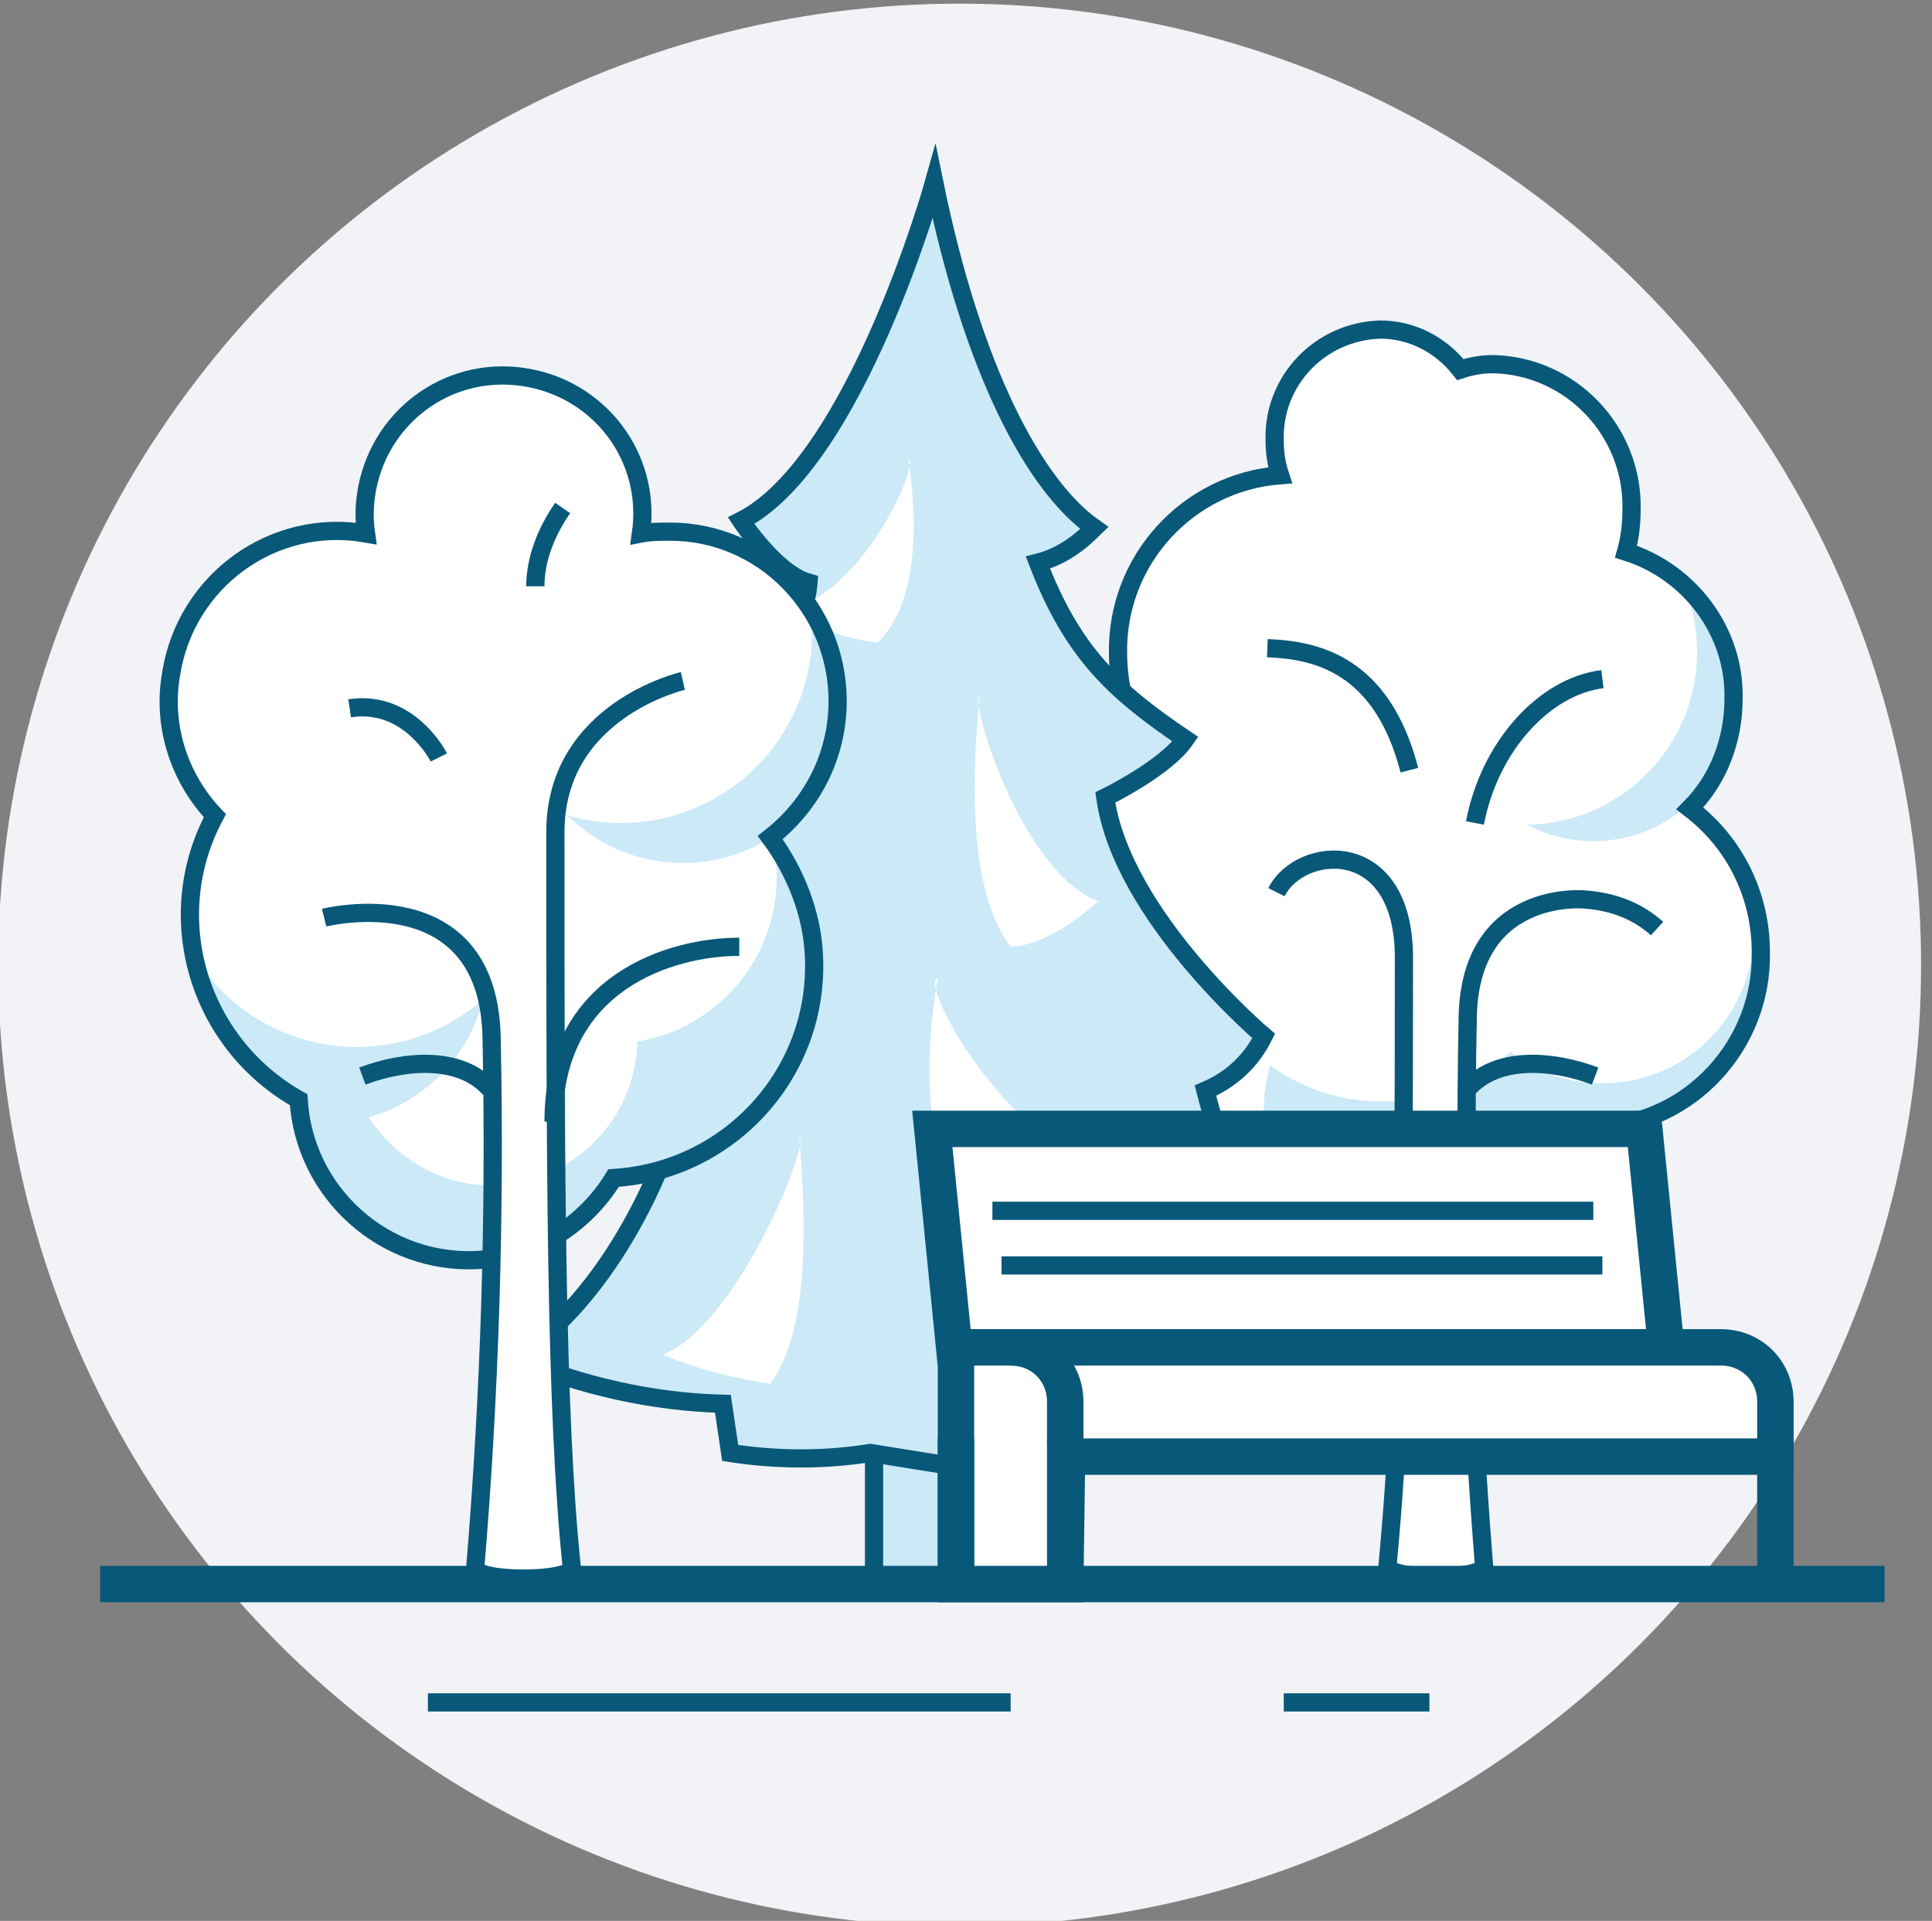
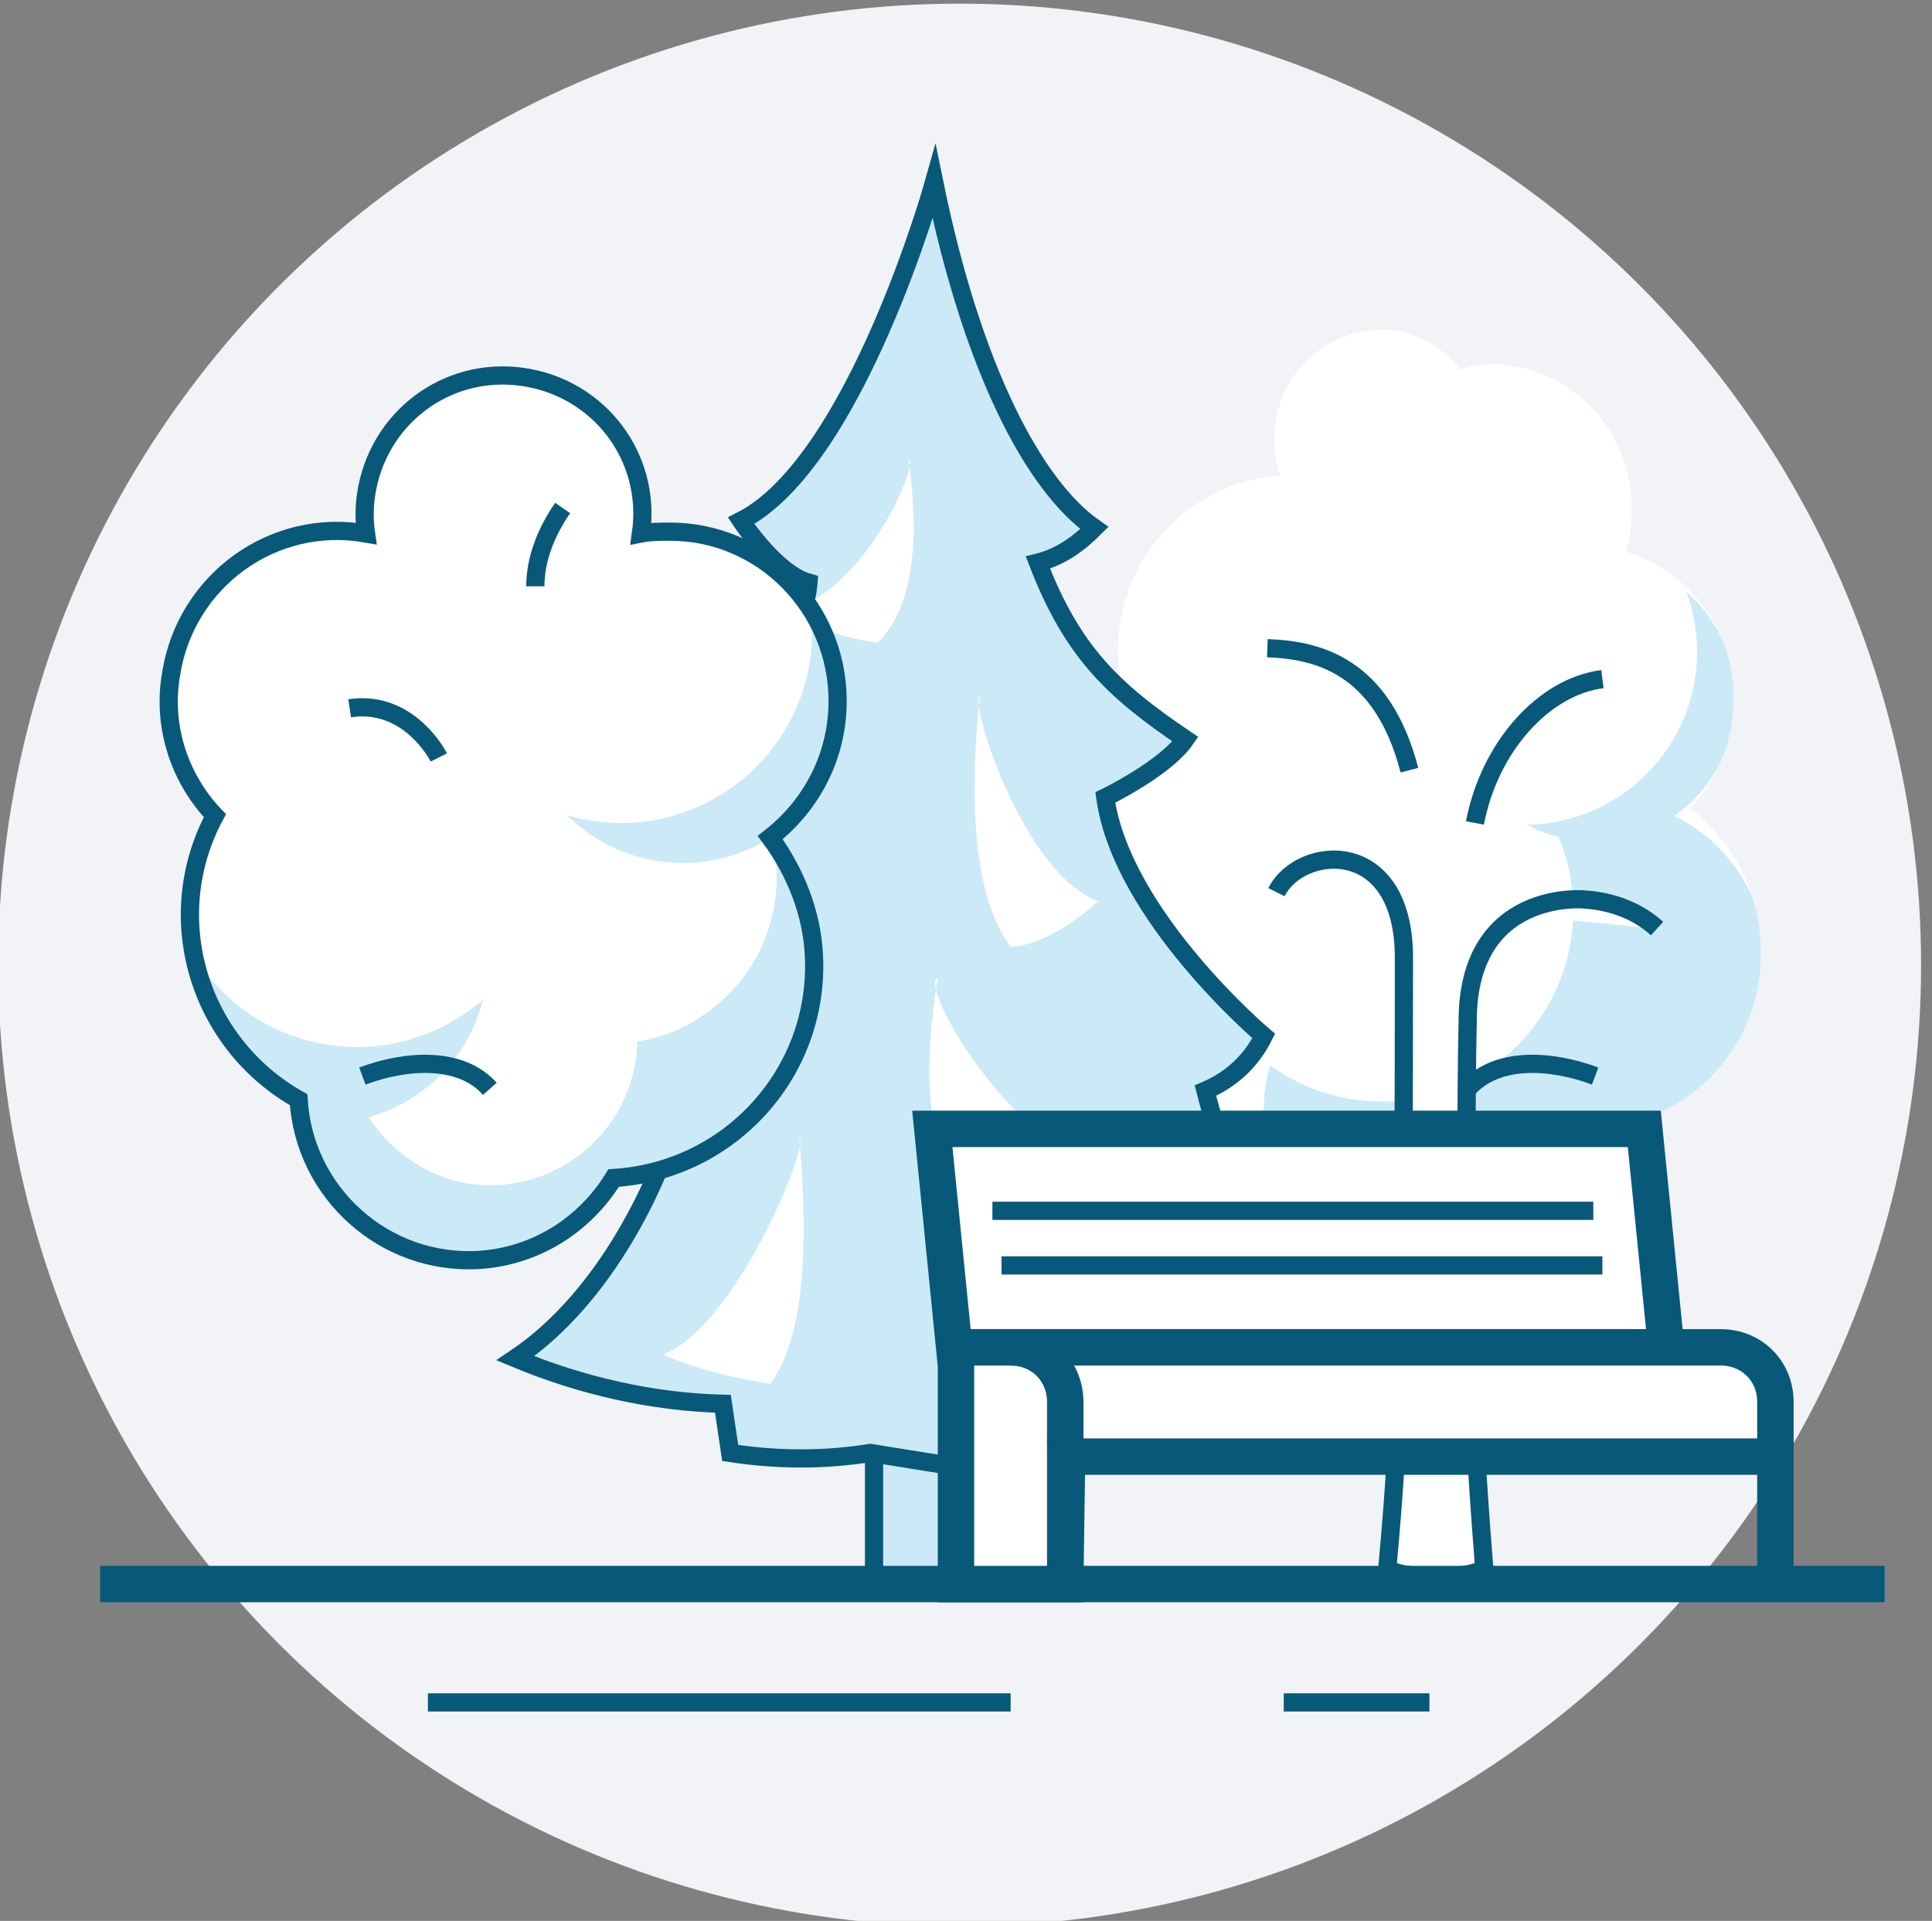
<svg xmlns="http://www.w3.org/2000/svg" xmlns:xlink="http://www.w3.org/1999/xlink" version="1.0" id="Layer_3" x="0px" y="0px" width="106.1px" height="105.5px" viewBox="0 0 106.1 105.5" style="enable-background:new 0 0 106.1 105.5;" xml:space="preserve">
  <rect x="0" y="0" width="106.1" height="105.5" fill="#808080" stroke="none" />
  <style type="text/css">
	.st0{fill:#F1F3F6;}
	.st1{fill:#FFFFFF;}
	.st2{clip-path:url(#SVGID_2_);}
	.st3{fill:#CCE9F7;}
	.st4{fill:none;stroke:#085879;stroke-miterlimit:10;}
	.st5{fill:#FFFFFF;stroke:#085879;stroke-miterlimit:10;}
	.st6{fill:#CCE9F7;stroke:#085879;stroke-miterlimit:10;}
	.st7{fill:none;stroke:#085879;stroke-width:2;stroke-miterlimit:10;}
	.st8{fill:#FFFFFF;stroke:#085879;stroke-width:2;stroke-miterlimit:10;}
	.st9{clip-path:url(#SVGID_4_);}
</style>
  <title>Ванная</title>
  <g>
    <circle class="st0" cx="52.7" cy="53" r="52.8" />
    <path class="st1" d="M96.7,52.3c0-3.1-1.4-6-3.9-7.9c1.6-1.6,2.4-3.8,2.4-6c0.1-3.7-2.4-7-5.9-8.1c0.2-0.7,0.3-1.5,0.3-2.3   c0.1-4.3-3.3-7.9-7.6-8c-0.6,0-1.2,0.1-1.8,0.3c-1.1-1.4-2.7-2.2-4.4-2.2c-3.3,0.1-5.9,2.8-5.8,6.1c0,0.7,0.1,1.3,0.3,1.9   c-5.1,0.4-9,4.7-8.9,9.8c0,1.8,0.5,3.6,1.4,5.2c-2.6,2.4-4,5.7-4,9.2c-0.1,6.4,4.7,11.8,11.1,12.2c1.4,4.9,6.5,7.8,11.4,6.4   c3.3-0.9,5.8-3.6,6.5-7C92.8,61.7,96.8,57.4,96.7,52.3z" />
    <g>
      <defs>
        <path id="SVGID_1_" d="M96.7,52.3c0-3.1-1.4-6-3.9-7.9c1.6-1.6,2.4-3.8,2.4-6c0.1-3.7-2.4-7-5.9-8.1c0.2-0.7,0.3-1.5,0.3-2.3     c0.1-4.3-3.3-7.9-7.6-8c-0.6,0-1.2,0.1-1.8,0.3c-1.1-1.4-2.7-2.2-4.4-2.2c-3.3,0.1-5.9,2.8-5.8,6.1c0,0.7,0.1,1.3,0.3,1.9     c-5.1,0.4-9,4.7-8.9,9.8c0,1.8,0.5,3.6,1.4,5.2c-2.6,2.4-4,5.7-4,9.2c-0.1,6.4,4.7,11.8,11.1,12.2c1.4,4.9,6.5,7.8,11.4,6.4     c3.3-0.9,5.8-3.6,6.5-7C92.8,61.7,96.8,57.4,96.7,52.3z" />
      </defs>
      <clipPath id="SVGID_2_">
        <use xlink:href="#SVGID_1_" style="overflow:visible;" />
      </clipPath>
      <g class="st2">
        <circle class="st3" cx="88" cy="52.9" r="9" />
        <circle class="st3" cx="78.4" cy="61" r="9" />
        <circle class="st1" cx="75.9" cy="50" r="10.5" />
-         <circle class="st1" cx="88" cy="51.2" r="8.3" />
        <circle class="st3" cx="87.5" cy="38.4" r="7.8" />
        <circle class="st1" cx="83.7" cy="35.8" r="9.5" />
      </g>
    </g>
-     <path class="st4" d="M96.7,52.3c0-3.1-1.4-6-3.9-7.9c1.6-1.6,2.4-3.8,2.4-6c0.1-3.7-2.4-7-5.9-8.1c0.2-0.7,0.3-1.5,0.3-2.3   c0.1-4.3-3.3-7.9-7.6-8c-0.6,0-1.2,0.1-1.8,0.3c-1.1-1.4-2.7-2.2-4.4-2.2c-3.3,0.1-5.9,2.8-5.8,6.1c0,0.7,0.1,1.3,0.3,1.9   c-5.1,0.4-9,4.7-8.9,9.8c0,1.8,0.5,3.6,1.4,5.2c-2.6,2.4-4,5.7-4,9.2c-0.1,6.4,4.7,11.8,11.1,12.2c1.4,4.9,6.5,7.8,11.4,6.4   c3.3-0.9,5.8-3.6,6.5-7C92.8,61.7,96.8,57.4,96.7,52.3z" />
    <path class="st5" d="M70.1,49c1.3-2.6,7-3.1,7,3.6c0,18.1-0.1,24.8-0.9,33.4c0,0.8,5.3,0.8,5.3,0c-0.8-9.9-1.1-19.9-0.9-29.9   c0-7.3,6.4-6.7,6.4-6.7c1.5,0.1,2.9,0.6,4,1.6" />
    <path class="st4" d="M81,45.2c0.8-4.2,3.8-7.5,7-7.9" />
    <path class="st4" d="M80.6,59.8c1.6-1.8,4.6-1.6,7-0.7" />
    <path class="st5" d="M69.6,35.6c2.7,0.1,6.3,0.9,7.8,6.7" />
    <path class="st6" d="M54.2,86.3c0,1.1-6.2,1.1-6.2,0V73.2h6.2V86.3z" />
    <path class="st6" d="M51.3,10c0,0-4.3,15.4-10.6,18.6c0,0,1.9,2.9,3.7,3.4c-0.2,2.6-2.6,6.9-7.2,9.6c0,0,2.2,2.9,4.8,3.2   c0,0-5.2,11.3-9.3,14.3c0,0,2,2.9,4.2,3.2c0,0-2.5,8.2-8.6,12.3c3.6,1.5,7.5,2.4,11.4,2.5l0.4,2.7c2.6,0.4,5.2,0.4,7.7,0l5.6,0.9   l2.1-1.7c2.1,0.7,4.3,1.2,6.5,1.3l0.9-2.9c3.9,0.5,7.9,0,11.6-1.3c-3.9-4.7-6.8-10.3-8.3-16.2c1.4-0.6,2.5-1.6,3.2-3   c0,0-7.8-6.6-8.7-13.1c0,0,3.3-1.6,4.4-3.2c-4-2.7-6.2-4.8-8.1-9.7c1.2-0.3,2.2-1,3.1-1.9C56.8,26.7,53.4,20.3,51.3,10z" />
    <path class="st6" d="M56.2,64.3c2.1,8.7,4.2,11.8,5.8,13.3" />
    <path class="st1" d="M53.8,38.2c-0.6,0.2,2.3,9.7,6.5,11.3c0,0-2.5,2.4-4.8,2.5C53.5,49.3,53.2,44.3,53.8,38.2z" />
    <path class="st1" d="M51.5,53.7c-1.1,0.2,3.9,9.7,10.8,11.3c0,0-4.3,2.4-8,2.5C51,64.8,50.5,59.8,51.5,53.7z" />
    <path class="st1" d="M49.9,25.2c0.6,0.2-2.3,7.1-6.5,8.3c1.4,1,3.1,1.6,4.8,1.8C50.2,33.3,50.5,29.6,49.9,25.2z" />
    <path class="st1" d="M43.9,62.5c0.6,0.2-3.4,10.3-7.5,11.9c1.9,0.8,3.9,1.3,5.9,1.6C44.2,73.4,44.4,68.5,43.9,62.5z" />
    <line class="st7" x1="103.5" y1="87" x2="5.5" y2="87" />
    <line class="st4" x1="23.5" y1="93.5" x2="55.5" y2="93.5" />
    <line class="st4" x1="70.5" y1="93.5" x2="78.5" y2="93.5" />
    <polygon class="st8" points="52.4,74 91.5,74 90.3,62 51.2,62  " />
    <path class="st8" d="M52.5,87h6l0.1-7h38.9v-3c0-1.7-1.3-3-3-3h-42V87z" />
    <line class="st7" x1="97.5" y1="79" x2="97.5" y2="87" />
    <line class="st7" x1="58.5" y1="79" x2="58.5" y2="87" />
-     <line class="st7" x1="52.5" y1="79" x2="52.5" y2="87" />
    <path class="st8" d="M58.5,79.4V77c0-1.7-1.3-3-3-3" />
    <line class="st4" x1="54.5" y1="66.5" x2="87.5" y2="66.5" />
    <line class="st4" x1="55" y1="69.5" x2="88" y2="69.5" />
    <path class="st1" d="M46,38.5c0-5.1-4.1-9.3-9.2-9.3c-0.5,0-1.1,0-1.6,0.1c0.6-4.2-2.3-8-6.5-8.6c-4.2-0.6-8,2.3-8.6,6.5   c-0.1,0.7-0.1,1.4,0,2.1C15,28.4,10.2,31.9,9.4,37c-0.5,2.8,0.4,5.7,2.4,7.8c-3,5.6-0.9,12.5,4.6,15.6c0.3,5.1,4.7,9.1,9.9,8.8   c3.1-0.2,5.8-1.9,7.4-4.5c6.4-0.4,11.3-5.8,11-12.2c-0.1-2.3-1-4.6-2.4-6.5C44.6,44.2,46,41.5,46,38.5z" />
    <g>
      <defs>
        <path id="SVGID_3_" d="M46,38.5c0-5.1-4.1-9.3-9.2-9.3c-0.5,0-1.1,0-1.6,0.1c0.6-4.2-2.3-8-6.5-8.6c-4.2-0.6-8,2.3-8.6,6.5     c-0.1,0.7-0.1,1.4,0,2.1C15,28.4,10.2,31.9,9.4,37c-0.5,2.8,0.4,5.7,2.4,7.8c-3,5.6-0.9,12.5,4.6,15.6c0.3,5.1,4.7,9.1,9.9,8.8     c3.1-0.2,5.8-1.9,7.4-4.5c6.4-0.4,11.3-5.8,11-12.2c-0.1-2.3-1-4.6-2.4-6.5C44.6,44.2,46,41.5,46,38.5z" />
      </defs>
      <clipPath id="SVGID_4_">
        <use xlink:href="#SVGID_3_" style="overflow:visible;" />
      </clipPath>
      <g class="st9">
-         <path class="st3" d="M50,35.4c-1.3,0-2.6,0.2-3.8,0.6c-0.4,3.1-2.4,5.7-5.2,7c2.9,4.1,1.9,9.8-2.3,12.7c-1.1,0.8-2.4,1.3-3.7,1.5     c-0.1,4.4-3.7,7.9-8.1,7.9c-2.7,0-5.2-1.5-6.7-3.8h-0.5c-1.9,0-3.8-0.7-5.2-1.9c-3,6.4-0.3,14,6,17c6.4,3,14,0.3,17-6     c0-0.1,0.1-0.2,0.1-0.3c6.5,2.8,14-0.2,16.8-6.7c0.5-1.2,0.8-2.5,1-3.8c6.4-3,9.1-10.6,6.1-16.9C59.4,38.3,54.9,35.4,50,35.4z" />
+         <path class="st3" d="M50,35.4c-1.3,0-2.6,0.2-3.8,0.6c-0.4,3.1-2.4,5.7-5.2,7c2.9,4.1,1.9,9.8-2.3,12.7c-1.1,0.8-2.4,1.3-3.7,1.5     c-0.1,4.4-3.7,7.9-8.1,7.9c-2.7,0-5.2-1.5-6.7-3.8c-1.9,0-3.8-0.7-5.2-1.9c-3,6.4-0.3,14,6,17c6.4,3,14,0.3,17-6     c0-0.1,0.1-0.2,0.1-0.3c6.5,2.8,14-0.2,16.8-6.7c0.5-1.2,0.8-2.5,1-3.8c6.4-3,9.1-10.6,6.1-16.9C59.4,38.3,54.9,35.4,50,35.4z" />
        <circle class="st3" cx="17.8" cy="52.7" r="9" />
        <circle class="st3" cx="37.5" cy="38.4" r="9" />
        <circle class="st1" cx="19.6" cy="47" r="10.5" />
        <circle class="st1" cx="34.1" cy="34.7" r="10.5" />
      </g>
    </g>
    <path class="st4" d="M46,38.5c0-5.1-4.1-9.3-9.2-9.3c-0.5,0-1.1,0-1.6,0.1c0.6-4.2-2.3-8-6.5-8.6c-4.2-0.6-8,2.3-8.6,6.5   c-0.1,0.7-0.1,1.4,0,2.1C15,28.4,10.2,31.9,9.4,37c-0.5,2.8,0.4,5.7,2.4,7.8c-3,5.6-0.9,12.5,4.6,15.6c0.3,5.1,4.7,9.1,9.9,8.8   c3.1-0.2,5.8-1.9,7.4-4.5c6.4-0.4,11.3-5.8,11-12.2c-0.1-2.3-1-4.6-2.4-6.5C44.6,44.2,46,41.5,46,38.5z" />
-     <path class="st5" d="M17.8,50.4c0,0,9.1-2.3,9.2,6.7c0.2,9.7-0.1,19.4-0.9,29c0,0.8,5.3,0.8,5.3,0c-0.9-8.6-0.9-22.3-0.9-40.4   c0-6.7,7-8.3,7-8.3" />
    <path class="st4" d="M24.1,41.6c0,0-1.6-3.2-4.9-2.7" />
    <path class="st4" d="M26.9,59.8c-1.6-1.8-4.6-1.6-7-0.7" />
-     <path class="st4" d="M40.6,52c-3.7,0-10.2,1.9-10.2,9.6" />
    <path class="st5" d="M30.9,27.9c-0.9,1.3-1.5,2.8-1.5,4.3" />
  </g>
</svg>